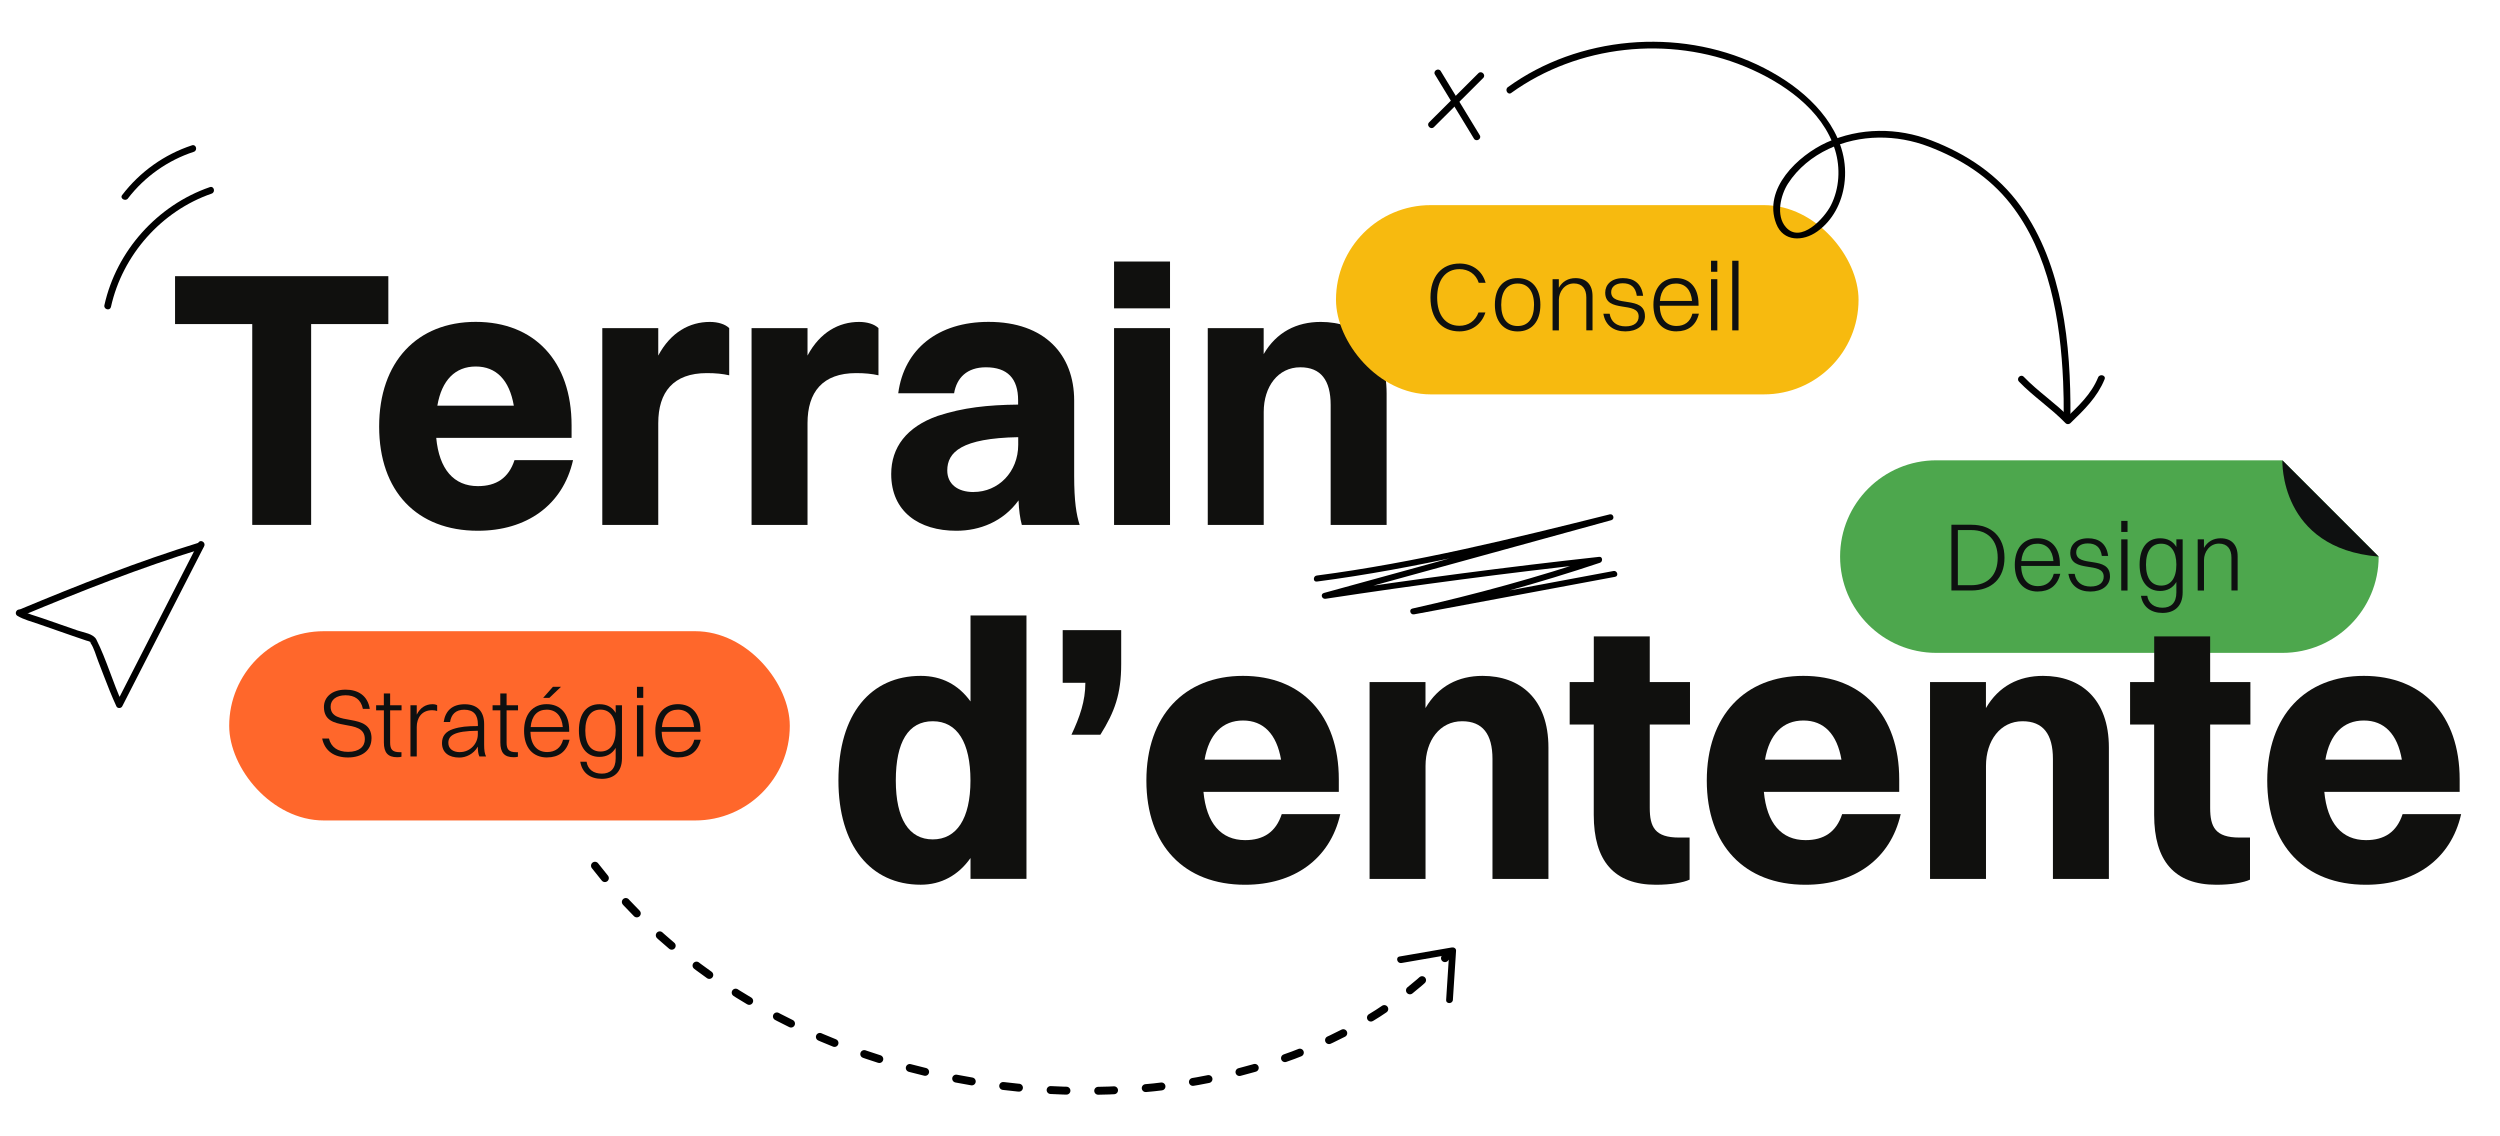
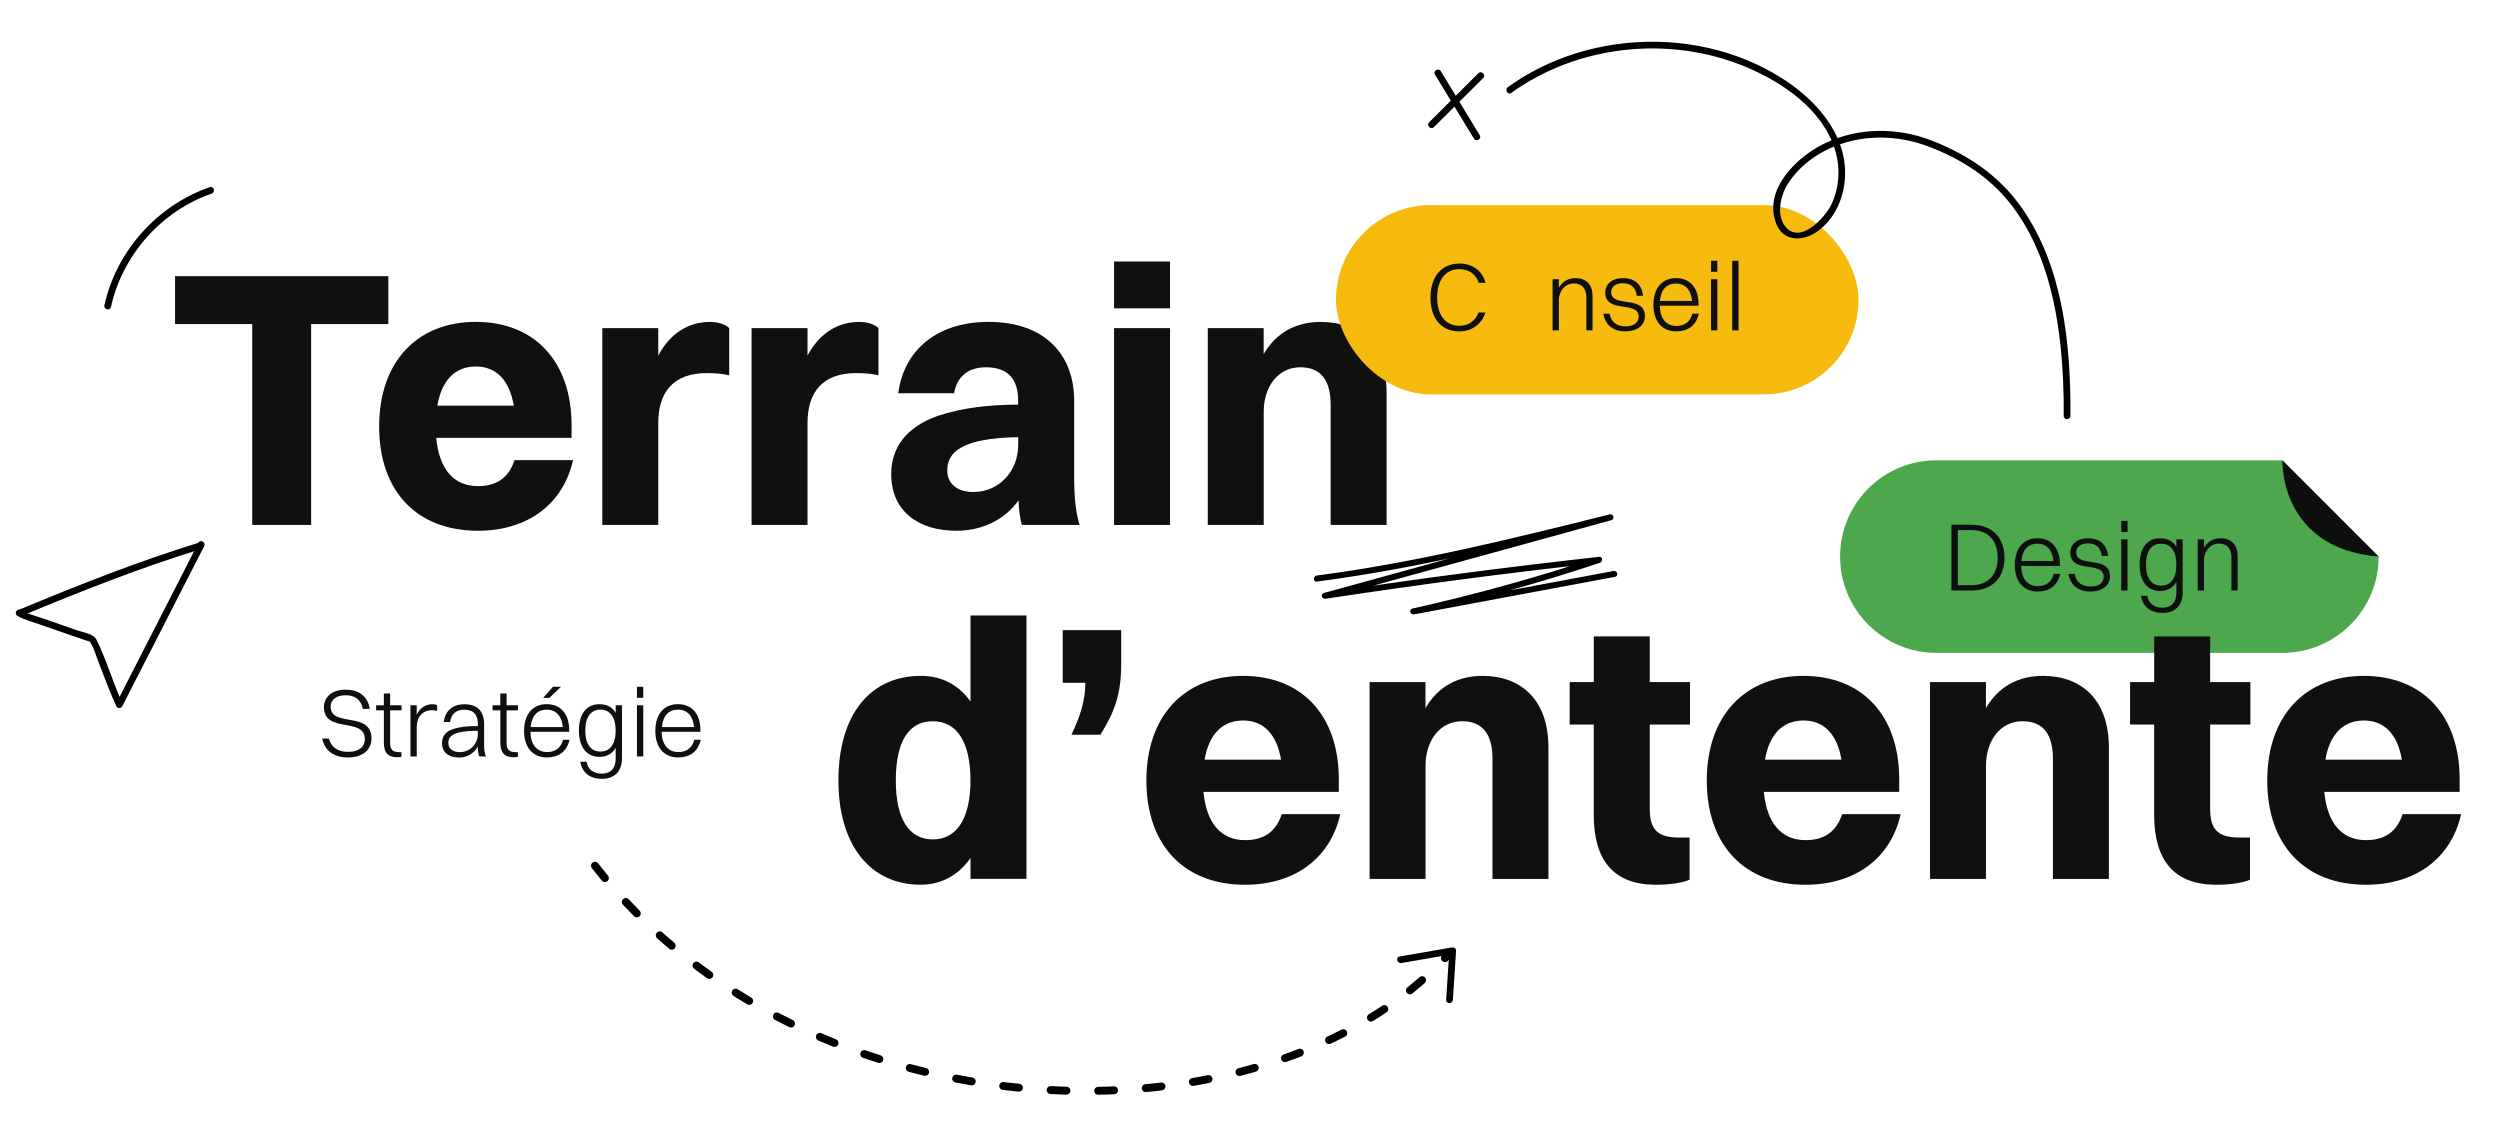
<svg xmlns="http://www.w3.org/2000/svg" id="Accueil" viewBox="0 0 512 232.66">
  <defs>
    <style>
      .cls-1 {
        fill: #000;
      }

      .cls-1, .cls-2, .cls-3, .cls-4, .cls-5, .cls-6 {
        stroke-width: 0px;
      }

      .cls-2 {
        fill: #4da74d;
      }

      .cls-3 {
        fill: #f7ba0f;
      }

      .cls-4 {
        fill: #0e1010;
      }

      .cls-7 {
        fill: none;
        stroke: #000;
        stroke-dasharray: 0 0 3.25 6.5;
        stroke-linecap: round;
        stroke-miterlimit: 10;
        stroke-width: 1.62px;
      }

      .cls-5 {
        fill: #10100e;
      }

      .cls-6 {
        fill: #ff672b;
      }
    </style>
  </defs>
  <g>
-     <rect class="cls-6" x="46.94" y="129.27" width="114.81" height="38.76" rx="19.38" ry="19.38" />
    <g>
      <path class="cls-4" d="M76.08,151.23c0,2.52-2.04,3.9-4.81,3.9s-4.75-1.29-5.29-3.88h1.39c.42,1.76,1.8,2.73,3.92,2.73,2.24,0,3.43-1.05,3.43-2.59,0-4.63-8.38-1.05-8.38-6.61,0-1.9,1.52-3.54,4.44-3.54,2.53,0,4.52,1.21,4.95,3.94h-1.41c-.4-1.94-1.68-2.79-3.56-2.79s-3.05.93-3.05,2.32c0,4.34,8.38.85,8.38,6.54Z" />
      <path class="cls-4" d="M78.61,145.47h-1.58v-1.03h1.58v-2.42h1.29v2.42h2.34v1.03h-2.34v6.58c0,1.39.4,2,2,2h.32v.93c-.16.06-.51.1-.87.1-1.9,0-2.73-.93-2.73-3.03v-6.58Z" />
      <path class="cls-4" d="M84.06,144.44h1.29v1.92c.69-1.43,1.86-2.14,3.23-2.14.4,0,.75.08.95.22v1.17c-.28-.1-.65-.16-1.03-.16-2.14,0-3.15,1.58-3.15,3.45v6.02h-1.29v-10.48Z" />
      <path class="cls-4" d="M90.87,147.85c.34-2.28,1.76-3.62,4.3-3.62,2.69,0,3.98,1.58,3.98,4.04v4.2c0,1.15.1,1.9.4,2.46h-1.37c-.26-.5-.32-1.29-.32-2.02-.89,1.56-2.46,2.24-3.78,2.24-2.16,0-3.56-1.03-3.56-2.97,0-1.43.77-2.38,2.28-2.87,1.45-.48,2.91-.61,5.07-.61v-.36c0-1.92-.85-2.99-2.81-2.99-1.74,0-2.65.97-2.89,2.52h-1.29ZM94.2,154.03c2.06,0,3.66-1.7,3.66-3.64v-.73c-4.97.02-6.04,1.05-6.04,2.48,0,1.19.93,1.9,2.38,1.9Z" />
      <path class="cls-4" d="M102.46,145.47h-1.58v-1.03h1.58v-2.42h1.29v2.42h2.34v1.03h-2.34v6.58c0,1.39.4,2,2,2h.32v.93c-.16.06-.51.1-.87.1-1.9,0-2.73-.93-2.73-3.03v-6.58Z" />
      <path class="cls-4" d="M112.06,155.13c-2.97,0-4.73-2.04-4.73-5.45s1.78-5.47,4.63-5.47,4.61,2,4.61,5.31v.36h-7.94c.06,2.63,1.31,4.14,3.43,4.14,1.64,0,2.83-.85,3.25-2.52h1.33c-.57,2.46-2.28,3.62-4.57,3.62ZM108.68,148.9h6.58c-.2-2.26-1.37-3.56-3.29-3.56s-3.09,1.25-3.29,3.56ZM113.25,140.66h1.64l-2.38,2.26h-1.27l2-2.26Z" />
      <path class="cls-4" d="M118.56,149.63c0-3.51,1.6-5.41,4.2-5.41,1.54,0,2.65.61,3.33,1.78v-1.56h1.29v10.85c0,2.93-1.78,4.22-4.12,4.22s-4.04-1.19-4.42-3.51h1.29c.24,1.58,1.43,2.44,3.13,2.44s2.83-.97,2.83-3.11v-2.16c-.71,1.21-1.86,1.84-3.33,1.84-2.63,0-4.2-2.02-4.2-5.39ZM126.09,149.61c0-2.69-1.13-4.28-3.11-4.28s-3.11,1.52-3.11,4.3,1.13,4.28,3.11,4.28,3.11-1.52,3.11-4.3Z" />
      <path class="cls-4" d="M130.45,140.66h1.29v2.26h-1.29v-2.26ZM130.45,144.44h1.29v10.48h-1.29v-10.48Z" />
      <path class="cls-4" d="M138.94,155.13c-2.97,0-4.73-2.04-4.73-5.45s1.78-5.47,4.63-5.47,4.61,2,4.61,5.31v.36h-7.94c.06,2.63,1.31,4.14,3.43,4.14,1.64,0,2.83-.85,3.25-2.52h1.33c-.57,2.46-2.28,3.62-4.57,3.62ZM135.56,148.9h6.58c-.2-2.26-1.37-3.56-3.29-3.56s-3.09,1.25-3.29,3.56Z" />
    </g>
  </g>
  <g>
    <path class="cls-5" d="M51.66,66.37h-15.81v-9.81h43.68v9.81h-15.81v41.13h-12.06v-41.13Z" />
    <path class="cls-5" d="M97.88,108.7c-12.51,0-20.23-8.09-20.23-21.35s7.79-21.43,19.78-21.43,19.63,8.02,19.63,21.2v2.55h-27.72c.6,6.44,3.6,9.89,8.54,9.89,3.75,0,6.29-1.65,7.49-5.32h11.99c-2.1,9.29-9.59,14.46-19.48,14.46ZM89.57,83.08h15.66c-.9-5.24-3.6-8.02-7.79-8.02s-6.97,2.77-7.87,8.02Z" />
    <path class="cls-5" d="M123.35,67.2h11.46v5.62c2.55-4.79,6.44-6.89,10.56-6.89,1.65,0,3.15.45,3.97,1.27v9.66c-1.35-.3-2.77-.45-4.57-.45-6.89,0-9.96,3.9-9.96,10.26v20.83h-11.46v-40.31Z" />
    <path class="cls-5" d="M153.92,67.2h11.46v5.62c2.55-4.79,6.44-6.89,10.56-6.89,1.65,0,3.15.45,3.97,1.27v9.66c-1.35-.3-2.77-.45-4.57-.45-6.89,0-9.96,3.9-9.96,10.26v20.83h-11.46v-40.31Z" />
    <path class="cls-5" d="M183.96,80.53c1.2-9.06,8.17-14.61,18.5-14.61,11.54,0,17.53,6.74,17.53,16.11v15.43c0,5.24.45,7.94,1.12,10.04h-11.84c-.37-1.35-.6-3.07-.67-5.02-3.15,4.35-7.94,6.22-12.74,6.22-7.64,0-13.34-3.9-13.34-11.61,0-5.47,3.15-9.66,9.51-11.91,5.24-1.72,10.26-2.25,16.48-2.32v-.9c0-4.42-2.17-6.74-6.59-6.74-3.9,0-5.99,2.17-6.52,5.32h-11.46ZM199.39,100.76c5.09,0,9.14-4.12,9.14-9.66v-1.57c-11.61.22-14.53,3.07-14.53,6.82,0,2.7,2.02,4.42,5.39,4.42Z" />
    <path class="cls-5" d="M228.16,53.56h11.46v9.59h-11.46v-9.59ZM228.16,67.2h11.46v40.31h-11.46v-40.31Z" />
    <path class="cls-5" d="M247.34,67.2h11.46v5.32c2.62-4.5,6.74-6.59,11.69-6.59,7.72,0,13.49,4.72,13.49,14.68v26.9h-11.46v-24.57c0-5.09-2.02-7.72-6.22-7.72-4.57,0-7.49,3.97-7.49,9.14v23.15h-11.46v-40.31Z" />
  </g>
  <path class="cls-1" d="M269.65,119.11c20.41-2.66,40.4-7.6,60.34-12.58l-.33-1.19c-19.51,5.37-39.01,10.73-58.52,16.1-.78.22-.44,1.3.33,1.19,18.63-2.84,37.31-5.3,56.04-7.36l-.16-1.21c-12.5,4.18-25.22,7.7-38.09,10.57-.78.17-.44,1.33.33,1.19,13.73-2.56,27.46-5.13,41.19-7.69.78-.15.45-1.33-.33-1.19-13.73,2.56-27.46,5.13-41.19,7.69l.33,1.19c12.87-2.87,25.58-6.39,38.09-10.57.62-.21.56-1.29-.16-1.21-18.84,2.07-37.63,4.54-56.37,7.4l.33,1.19c19.51-5.37,39.01-10.73,58.52-16.1.76-.21.44-1.38-.33-1.19-19.83,4.95-39.72,9.88-60.01,12.53-.77.1-.78,1.33,0,1.23h0Z" />
  <path class="cls-1" d="M22.72,62.87c2.35-10.63,10.33-19.66,20.63-23.22.83-.29.48-1.62-.37-1.33-10.75,3.71-19.14,13.07-21.6,24.18-.19.87,1.14,1.23,1.33.37h0Z" />
-   <path class="cls-1" d="M26.21,40.63c3.41-4.45,8.16-7.8,13.48-9.54.84-.28.48-1.61-.37-1.33-5.69,1.87-10.66,5.43-14.3,10.18-.54.7.66,1.39,1.19.7h0Z" />
  <g>
    <path class="cls-1" d="M40.82,111.11c-12.47,3.84-24.62,8.64-36.66,13.66-.81.34-.45,1.67.37,1.33,12.04-5.02,24.19-9.82,36.66-13.66.85-.26.49-1.59-.37-1.33h0Z" />
    <path class="cls-1" d="M40.63,111.17c-5.59,10.93-11.19,21.87-16.78,32.8h1.19c-1.95-4.24-3.21-8.81-5.3-12.98-.6-1.21-2.63-1.45-3.83-1.86-2.38-.82-4.76-1.64-7.13-2.48-1.46-.52-3.18-.91-4.52-1.72-.76-.46-1.46.73-.7,1.19,1.3.79,2.97,1.19,4.39,1.7,2.31.82,4.63,1.63,6.95,2.42.92.31,1.83.63,2.75.94.24.08.56.13.77.26.07.04.19.03.25.09.18.16-.39-.22-.13.15.73,1.05,1.1,2.55,1.57,3.74.39,1,.77,2.01,1.16,3.01.8,2.1,1.63,4.19,2.57,6.23.21.47.97.44,1.19,0,5.59-10.93,11.19-21.87,16.78-32.8.4-.79-.79-1.49-1.19-.7h0Z" />
  </g>
  <g>
    <g>
      <path class="cls-2" d="M487.15,113.99h0c0,10.89-8.83,19.72-19.72,19.72h-70.86c-10.89,0-19.72-8.83-19.72-19.72h0c0-10.89,8.83-19.72,19.72-19.72h70.86s19.72,19.72,19.72,19.72h0Z" />
      <path class="cls-4" d="M467.43,94.27s-.69,18.04,19.72,19.72c0,0,0,0,0,0l-19.72-19.72h0Z" />
    </g>
    <g>
      <path class="cls-4" d="M399.65,107.47h4.1c4.16,0,6.77,2.52,6.77,6.75s-2.61,6.71-6.77,6.71h-4.1v-13.47ZM409.13,114.22c0-3.56-2.02-5.66-5.39-5.66h-2.77v11.29h2.77c3.37,0,5.39-2.08,5.39-5.62Z" />
      <path class="cls-4" d="M417.36,121.15c-2.97,0-4.73-2.04-4.73-5.45s1.78-5.47,4.63-5.47,4.61,2,4.61,5.31v.36h-7.94c.06,2.63,1.31,4.14,3.43,4.14,1.64,0,2.83-.85,3.25-2.52h1.33c-.57,2.46-2.28,3.62-4.57,3.62ZM413.97,114.91h6.58c-.2-2.26-1.37-3.56-3.29-3.56s-3.09,1.25-3.29,3.56Z" />
      <path class="cls-4" d="M432.13,118c0,1.96-1.68,3.15-4.02,3.15s-4.1-1.19-4.5-3.62h1.29c.26,1.68,1.45,2.59,3.25,2.59s2.69-.83,2.69-2.02c0-3.27-6.85-.57-6.85-4.89,0-1.58,1.19-2.97,3.66-2.97,2.18,0,3.78,1.07,4.1,3.62h-1.29c-.26-1.84-1.29-2.57-2.89-2.57-1.51,0-2.36.77-2.36,1.82,0,3.27,6.91.53,6.91,4.89Z" />
      <path class="cls-4" d="M434.43,106.68h1.29v2.26h-1.29v-2.26ZM434.43,110.46h1.29v10.48h-1.29v-10.48Z" />
      <path class="cls-4" d="M438.19,115.65c0-3.51,1.6-5.41,4.2-5.41,1.54,0,2.65.61,3.33,1.78v-1.56h1.29v10.85c0,2.93-1.78,4.22-4.12,4.22s-4.04-1.19-4.42-3.51h1.29c.24,1.58,1.43,2.44,3.13,2.44s2.83-.97,2.83-3.11v-2.16c-.71,1.21-1.86,1.84-3.33,1.84-2.63,0-4.2-2.02-4.2-5.39ZM445.72,115.63c0-2.69-1.13-4.28-3.11-4.28s-3.11,1.52-3.11,4.3,1.13,4.28,3.11,4.28,3.11-1.52,3.11-4.3Z" />
      <path class="cls-4" d="M450.08,110.46h1.29v1.76c.71-1.29,1.92-1.98,3.41-1.98,2.22,0,3.49,1.33,3.49,3.68v7.01h-1.27v-6.73c0-1.7-.79-2.87-2.55-2.87-1.94,0-3.07,1.76-3.07,3.35v6.26h-1.29v-10.48Z" />
    </g>
  </g>
  <g>
    <path class="cls-5" d="M171.71,159.85c0-13.71,6.67-21.43,16.86-21.43,4.27,0,7.72,1.8,10.19,5.24v-17.61h11.46v53.94h-11.46v-4.27c-2.47,3.52-5.99,5.47-10.19,5.47-10.34,0-16.86-8.09-16.86-21.35ZM198.75,159.85c0-7.79-2.7-12.14-7.72-12.14s-7.57,4.27-7.57,12.14,2.7,12.06,7.57,12.06,7.72-4.2,7.72-12.06Z" />
    <path class="cls-5" d="M217.63,129.05h11.99v6.97c0,6.14-1.35,9.81-4.27,14.46h-5.92c1.72-3.67,2.85-6.89,2.85-10.64h-4.64v-10.79Z" />
    <path class="cls-5" d="M255.01,181.2c-12.51,0-20.23-8.09-20.23-21.35s7.79-21.43,19.78-21.43,19.63,8.02,19.63,21.2v2.55h-27.72c.6,6.44,3.6,9.89,8.54,9.89,3.75,0,6.29-1.65,7.49-5.32h11.99c-2.1,9.29-9.59,14.46-19.48,14.46ZM246.7,155.58h15.66c-.9-5.24-3.6-8.02-7.79-8.02s-6.97,2.77-7.87,8.02Z" />
    <path class="cls-5" d="M280.48,139.69h11.46v5.32c2.62-4.5,6.74-6.59,11.69-6.59,7.72,0,13.49,4.72,13.49,14.68v26.9h-11.46v-24.57c0-5.09-2.02-7.72-6.22-7.72-4.57,0-7.49,3.97-7.49,9.14v23.15h-11.46v-40.31Z" />
    <path class="cls-5" d="M326.41,148.38h-4.94v-8.69h4.94v-9.36h11.46v9.36h8.24v8.69h-8.24v17.08c0,3.9,1.05,6.07,5.99,6.07h2.17v8.62c-1.27.6-3.82,1.05-6.89,1.05-8.62,0-12.74-4.94-12.74-14.31v-18.5Z" />
    <path class="cls-5" d="M369.78,181.2c-12.51,0-20.23-8.09-20.23-21.35s7.79-21.43,19.78-21.43,19.63,8.02,19.63,21.2v2.55h-27.72c.6,6.44,3.6,9.89,8.54,9.89,3.75,0,6.29-1.65,7.49-5.32h11.99c-2.1,9.29-9.59,14.46-19.48,14.46ZM361.47,155.58h15.66c-.9-5.24-3.6-8.02-7.79-8.02s-6.97,2.77-7.87,8.02Z" />
    <path class="cls-5" d="M395.26,139.69h11.46v5.32c2.62-4.5,6.74-6.59,11.69-6.59,7.72,0,13.49,4.72,13.49,14.68v26.9h-11.46v-24.57c0-5.09-2.02-7.72-6.22-7.72-4.57,0-7.49,3.97-7.49,9.14v23.15h-11.46v-40.31Z" />
    <path class="cls-5" d="M441.18,148.38h-4.94v-8.69h4.94v-9.36h11.46v9.36h8.24v8.69h-8.24v17.08c0,3.9,1.05,6.07,5.99,6.07h2.17v8.62c-1.27.6-3.82,1.05-6.89,1.05-8.62,0-12.74-4.94-12.74-14.31v-18.5Z" />
    <path class="cls-5" d="M484.56,181.2c-12.51,0-20.23-8.09-20.23-21.35s7.79-21.43,19.78-21.43,19.63,8.02,19.63,21.2v2.55h-27.72c.6,6.44,3.6,9.89,8.54,9.89,3.75,0,6.29-1.65,7.49-5.32h11.99c-2.1,9.29-9.59,14.46-19.48,14.46ZM476.24,155.58h15.66c-.9-5.24-3.6-8.02-7.79-8.02s-6.97,2.77-7.87,8.02Z" />
  </g>
  <g>
    <path class="cls-7" d="M121.85,177.3c44.03,56.81,137.06,58.94,174.51,18.48" />
    <path class="cls-1" d="M286.99,197.23c3.12-.54,6.23-1.08,9.35-1.62.45-.08.9-.16,1.35-.23l-.87-.67c-.19,2.93-.38,5.86-.57,8.79-.03.42-.06.84-.08,1.27-.06.89,1.32.88,1.38,0,.19-2.93.38-5.86.57-8.79.03-.42.06-.84.08-1.27.03-.49-.46-.74-.87-.67-3.12.54-6.23,1.08-9.35,1.62-.45.08-.9.16-1.35.23-.87.15-.5,1.48.37,1.33h0Z" />
  </g>
  <g>
    <g>
      <rect class="cls-3" x="273.61" y="42.01" width="107.02" height="38.76" rx="19.38" ry="19.38" />
      <g>
        <path class="cls-4" d="M302.84,57.91c-.55-1.78-2.1-2.79-3.94-2.79-2.87,0-4.57,2.24-4.57,5.82s1.7,5.78,4.57,5.78c1.78,0,3.25-.95,3.9-2.73h1.41c-.77,2.48-2.87,3.88-5.33,3.88-3.68,0-5.92-2.63-5.92-6.93s2.26-6.97,5.98-6.97c2.48,0,4.61,1.39,5.31,3.94h-1.41Z" />
-         <path class="cls-4" d="M306.15,62.43c0-3.54,1.78-5.47,4.67-5.47s4.65,2.06,4.65,5.47-1.78,5.45-4.65,5.45-4.67-2.04-4.67-5.45ZM314.17,62.43c0-2.75-1.23-4.36-3.35-4.36s-3.37,1.54-3.37,4.36,1.23,4.34,3.37,4.34,3.35-1.54,3.35-4.34Z" />
        <path class="cls-4" d="M317.96,57.18h1.29v1.76c.71-1.29,1.92-1.98,3.41-1.98,2.22,0,3.49,1.33,3.49,3.68v7.01h-1.27v-6.73c0-1.7-.79-2.87-2.55-2.87-1.94,0-3.07,1.76-3.07,3.35v6.26h-1.29v-10.48Z" />
        <path class="cls-4" d="M336.89,64.72c0,1.96-1.68,3.15-4.02,3.15s-4.1-1.19-4.5-3.62h1.29c.26,1.68,1.45,2.59,3.25,2.59s2.69-.83,2.69-2.02c0-3.27-6.85-.57-6.85-4.89,0-1.58,1.19-2.97,3.66-2.97,2.18,0,3.78,1.07,4.1,3.62h-1.29c-.26-1.84-1.29-2.57-2.89-2.57-1.51,0-2.36.77-2.36,1.82,0,3.27,6.91.53,6.91,4.89Z" />
        <path class="cls-4" d="M343.35,67.87c-2.97,0-4.73-2.04-4.73-5.45s1.78-5.47,4.63-5.47,4.61,2,4.61,5.31v.36h-7.94c.06,2.63,1.31,4.14,3.43,4.14,1.64,0,2.83-.85,3.25-2.52h1.33c-.57,2.46-2.28,3.62-4.57,3.62ZM339.96,61.63h6.57c-.2-2.26-1.37-3.56-3.29-3.56s-3.09,1.25-3.29,3.56Z" />
        <path class="cls-4" d="M350.42,53.4h1.29v2.26h-1.29v-2.26ZM350.42,57.18h1.29v10.48h-1.29v-10.48Z" />
        <path class="cls-4" d="M354.76,53.4h1.29v14.26h-1.29v-14.26Z" />
      </g>
    </g>
    <g>
      <g>
-         <path class="cls-1" d="M413.47,78.14c2.97,3.09,6.59,5.44,9.56,8.53.26.27.71.26.98,0,2.81-2.72,5.51-5.3,7.01-9,.33-.82-1-1.18-1.33-.37-1.4,3.44-4.04,5.86-6.65,8.39h.98c-2.97-3.09-6.59-5.44-9.56-8.53-.62-.64-1.59.34-.98.98h0Z" />
        <path class="cls-1" d="M309.52,19.02c13.66-9.82,32.29-11.8,47.82-5.4,7.67,3.17,15.95,8.78,18.49,17.12,1.12,3.67.89,7.86-.86,11.31-1.35,2.66-6.21,7.92-9.23,4.47-2.09-2.38-1.07-6.58.46-8.95,2.01-3.11,4.97-5.5,8.3-7.07,6.44-3.04,13.93-2.99,20.52-.47s12.36,6.16,16.72,11.71c7.98,10.15,10.24,23.87,10.79,36.42.1,2.33.14,4.67.12,7.01,0,.89,1.38.89,1.38,0,.08-14.52-1.47-30.76-10.21-42.94-4.62-6.44-11-10.67-18.32-13.49-6.88-2.65-14.63-2.65-21.39.43-5.84,2.66-13.13,9.5-10.33,16.67,1.45,3.72,5.49,3.63,8.39,1.57,3.18-2.25,5.03-5.89,5.55-9.69,1.24-9.03-4.96-16.54-12.07-21.24-14.97-9.9-35.36-10.43-51.16-2.15-1.97,1.03-3.86,2.21-5.67,3.51-.71.51-.03,1.71.7,1.19h0Z" />
      </g>
      <path class="cls-1" d="M302.78,14.99c-2.94,2.93-5.88,5.87-8.83,8.8-.42.42-.85.84-1.27,1.27-.63.63.35,1.6.98.98,2.94-2.93,5.88-5.87,8.83-8.8.42-.42.85-.84,1.27-1.27.63-.63-.35-1.6-.98-.98h0Z" />
      <path class="cls-1" d="M293.88,15.27c2.33,3.82,4.65,7.64,6.98,11.47.33.55.67,1.1,1,1.65.46.76,1.66.06,1.19-.7-2.33-3.82-4.65-7.64-6.98-11.47-.33-.55-.67-1.1-1-1.65-.46-.76-1.66-.06-1.19.7h0Z" />
    </g>
  </g>
</svg>